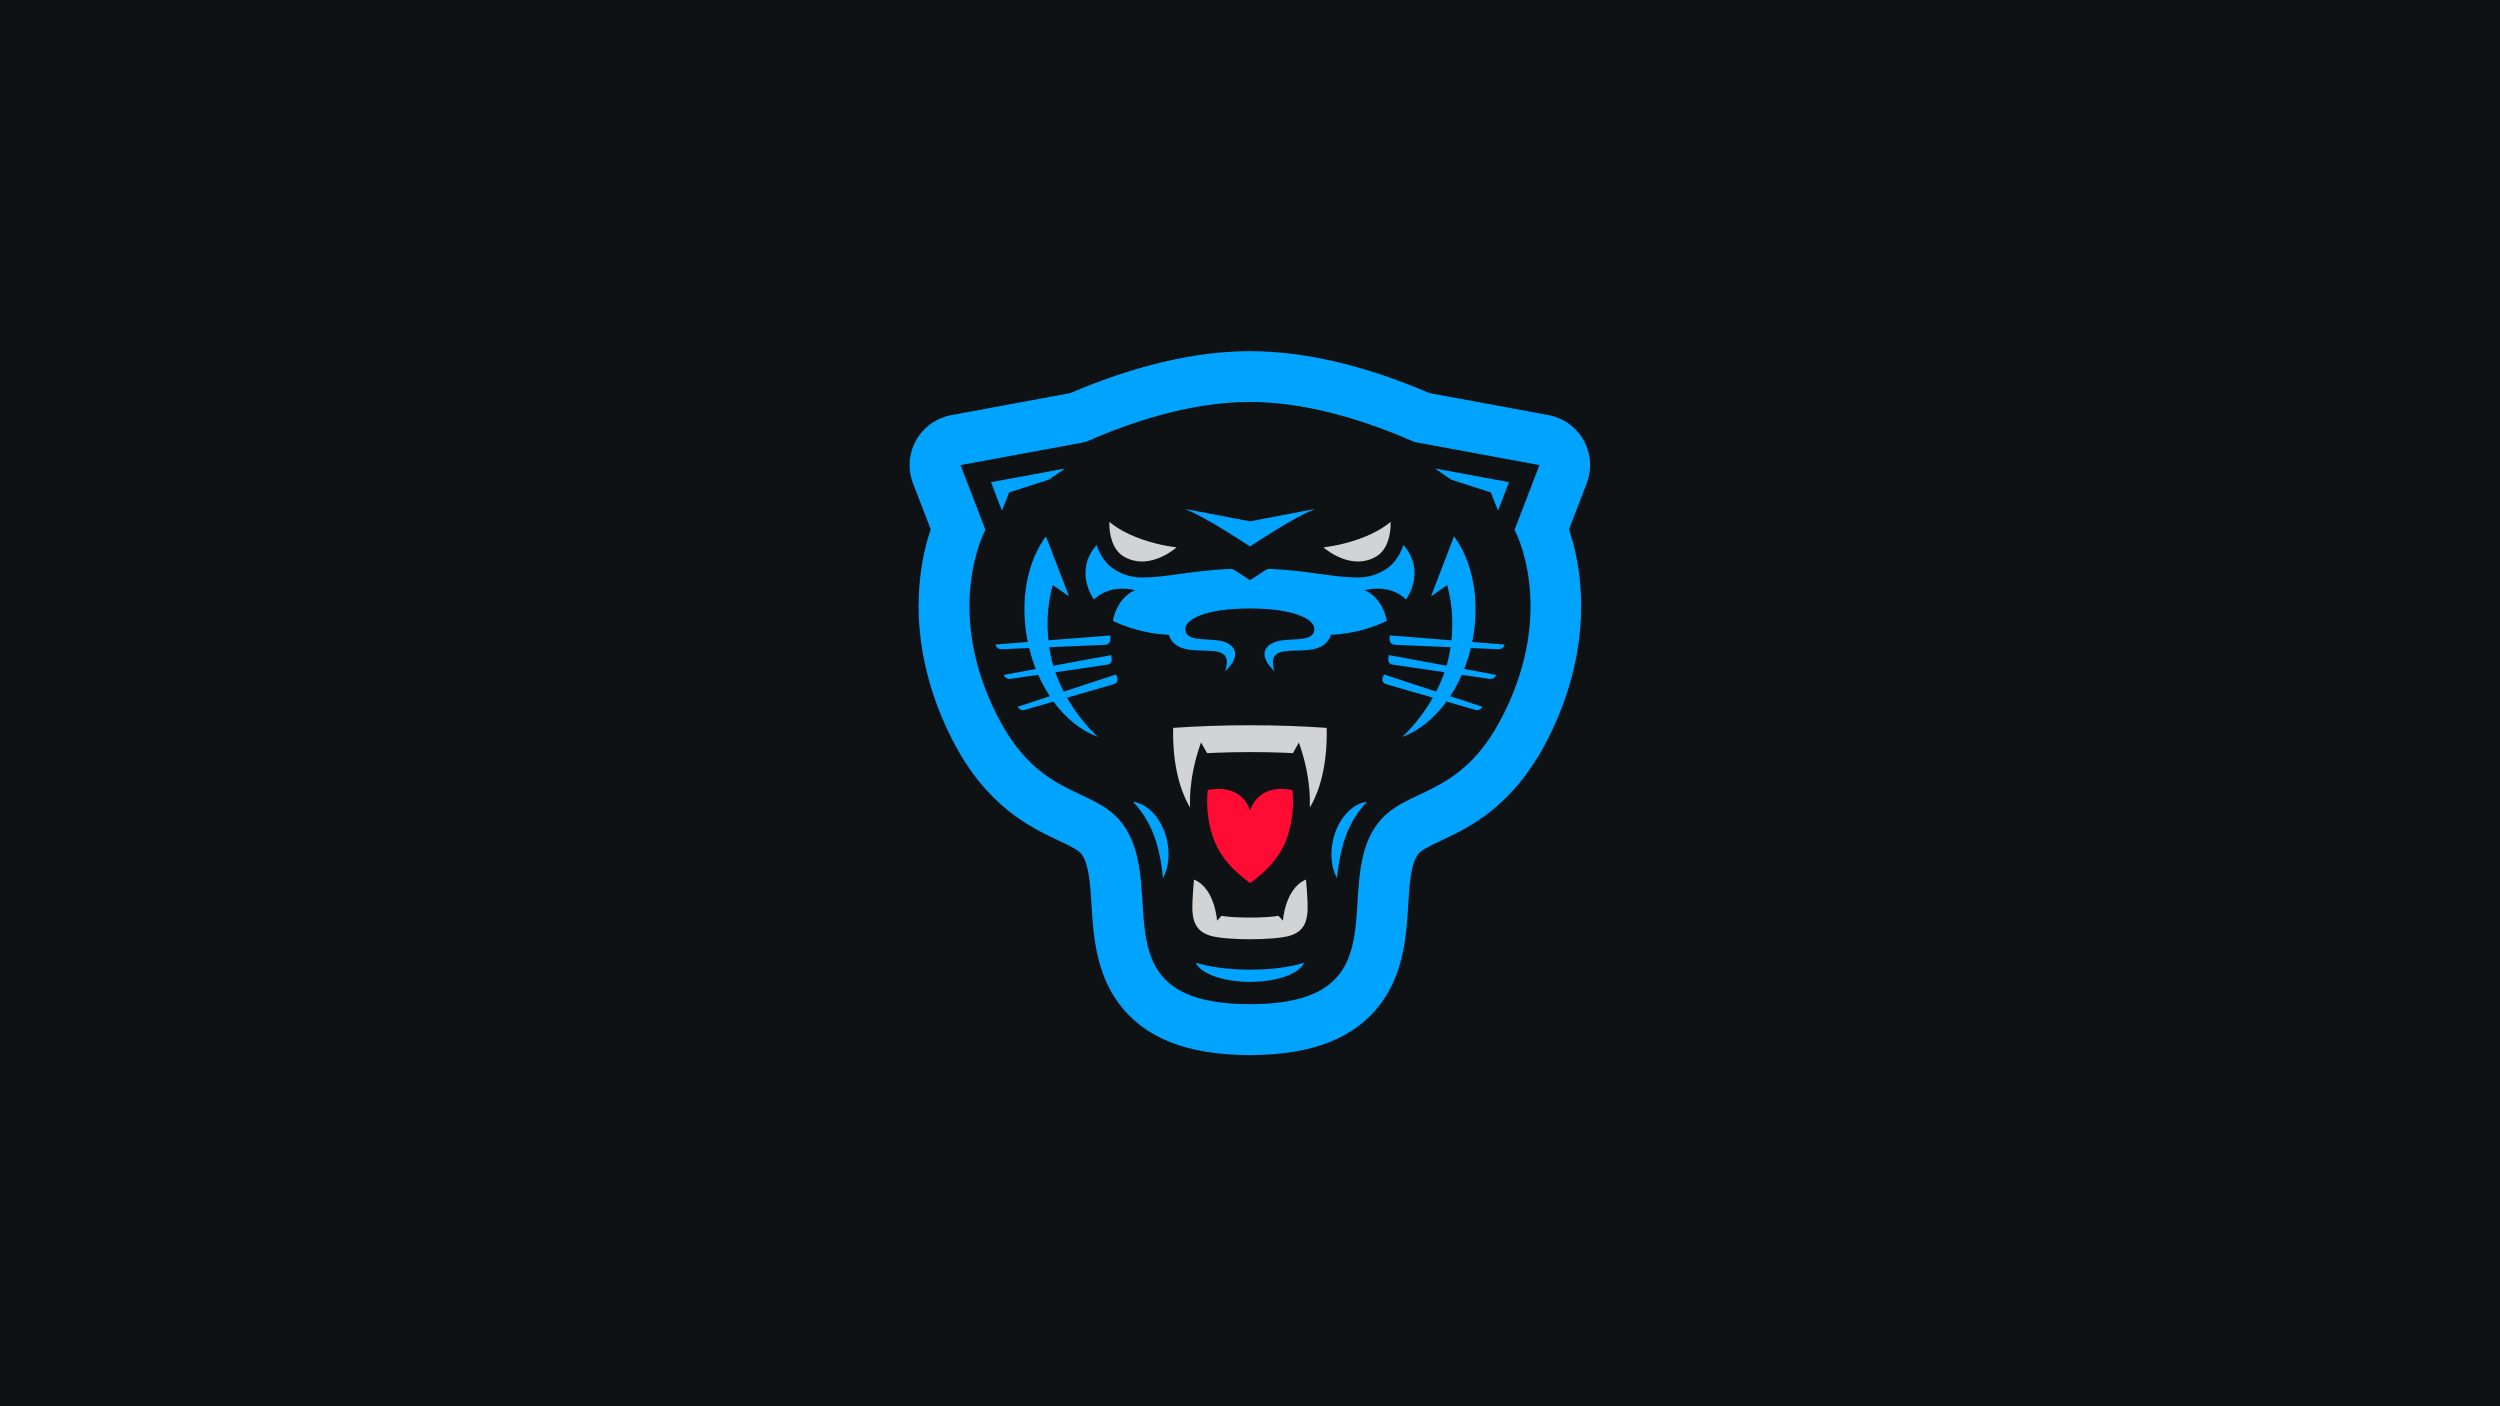
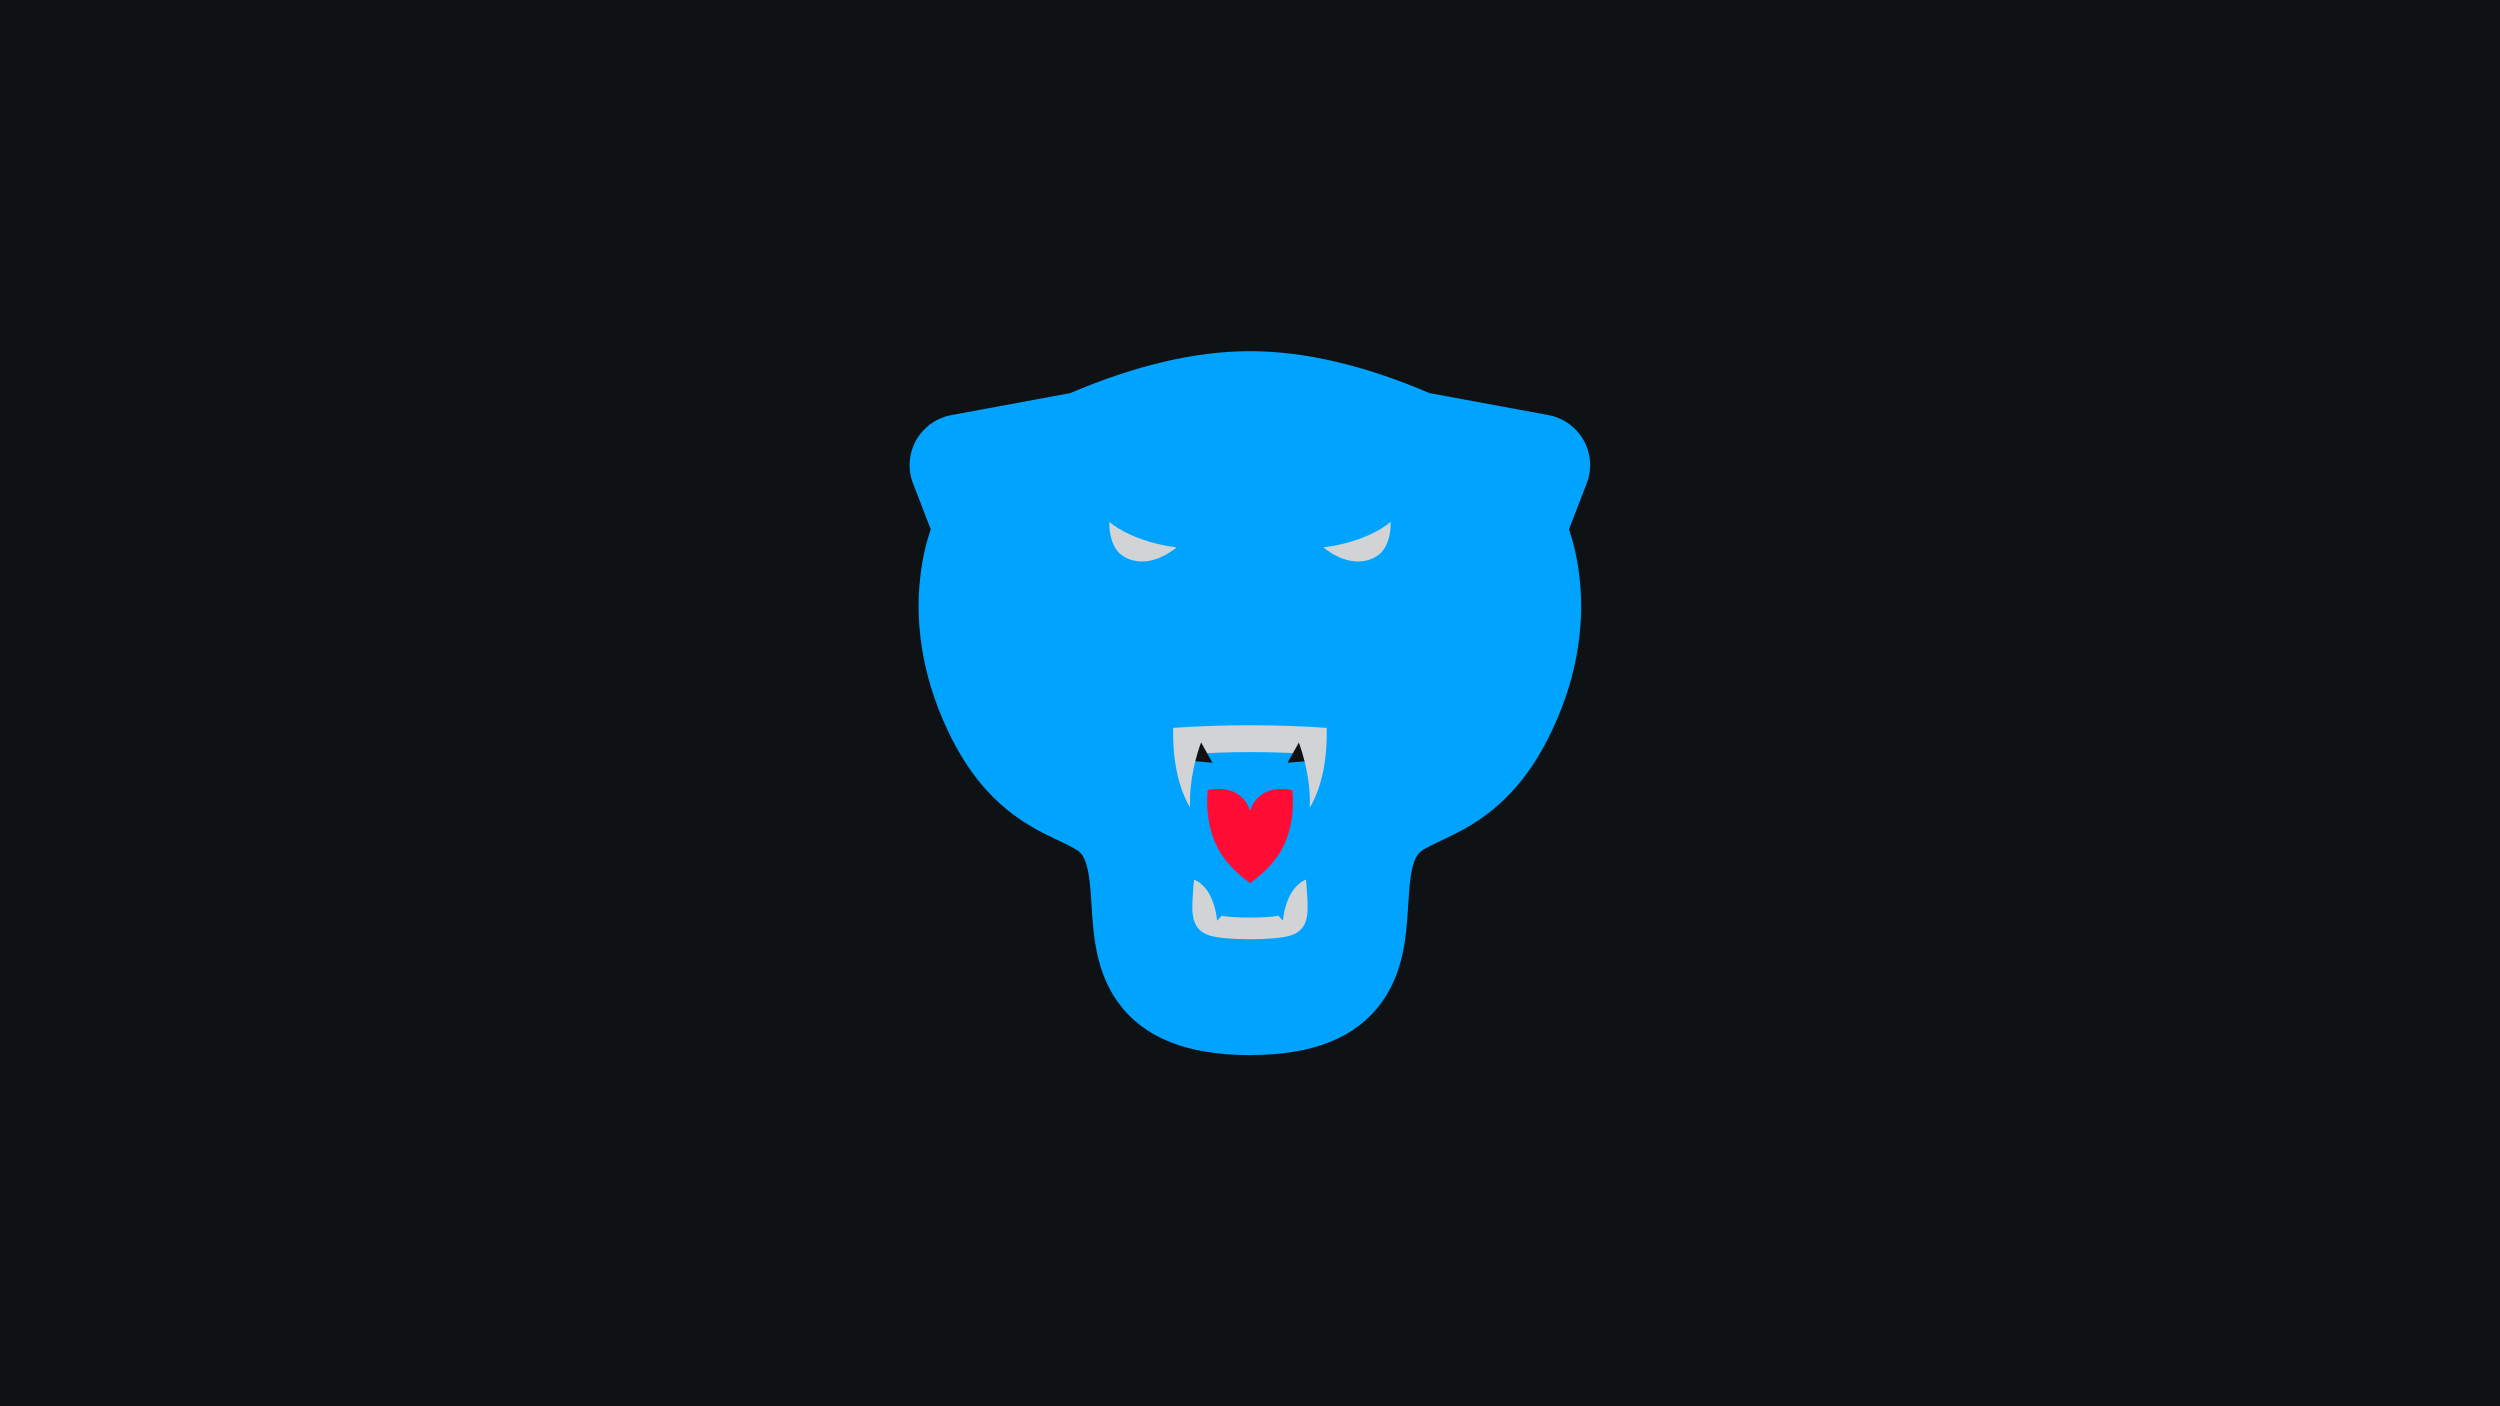
<svg xmlns="http://www.w3.org/2000/svg" version="1.1" id="Layer_1" x="0px" y="0px" viewBox="0 0 1920 1080" style="enable-background:new 0 0 1920 1080;" xml:space="preserve">
  <style type="text/css">
	.st0{fill:#00A0A8;}
	.st1{fill:#640A10;}
	.st2{fill:#01012D;}
	.st3{fill:#A0AAAD;}
	.st4{fill:#00003F;}
	.st5{fill:#000933;}
	.st6{fill:#0D0786;}
	.st7{fill:#032628;}
	.st8{fill:#111111;}
	.st9{fill:#111010;}
	.st10{fill:#321982;}
	.st11{fill:#BFAB82;}
	.st12{fill:#004727;}
	.st13{fill:#000E8C;}
	.st14{fill:#00299B;}
	.st15{fill:#AA0039;}
	.st16{fill:#D30D0D;}
	.st17{fill:#0C0C0C;}
	.st18{fill:#0F1214;}
	.st19{fill:#09127B;}
	.st20{fill:#FFC112;}
	.st21{fill:#00084F;}
	.st22{fill:#013024;}
	.st23{fill:#000060;}
	.st24{fill:#FF390B;}
	.st25{fill:#0075CC;}
	.st26{fill:#01301A;}
	.st27{fill:#002BA5;}
	.st28{fill:#4F2682;}
	.st29{fill:#B70034;}
	.st30{fill:#D80909;}
	.st31{fill:#0000A5;}
	.st32{fill:#FFC200;}
	.st33{fill:#FFFFFF;}
	.st34{fill:#FFAD1D;}
	.st35{fill:#C9C9C9;}
	.st36{fill:#00BC31;}
	.st37{fill:#00A4FF;}
	.st38{fill:#D2D3D4;}
	.st39{fill:#FF0B34;}
	.st40{fill:#FF4200;}
	.st41{fill:#C6A96A;}
	.st42{fill:#D50A0A;}
	.st43{fill:#AFB6BB;}
	.st44{fill:#BC0A0A;}
	.st45{fill:#FF2A00;}
	.st46{fill:#FFAA00;}
	.st47{fill:#FFB710;}
	.st48{fill:#D8B056;}
	.st49{fill:#F4151F;}
	.st50{fill:#EAEAEA;}
	.st51{fill:#A3C0C6;}
	.st52{fill:#140E10;}
	.st53{display:none;fill:#B70034;}
	.st54{fill:#EA1836;}
	.st55{fill:#0069DB;}
	.st56{fill:#FFB612;}
	.st57{fill:#DBD9D9;}
	.st58{fill:#7F7047;}
	.st59{fill:#231B0C;}
	.st60{fill:#EF2503;}
	.st61{fill:#FFB600;}
	.st62{fill:#E0172F;}
	.st63{fill:#342BE0;}
	.st64{fill:#FC4C01;}
	.st65{fill:#DDDDDD;}
	.st66{fill:#E5E5E5;}
	.st67{fill:#359CF9;}
	.st68{fill:#CC001E;}
	.st69{fill:#B7AE8F;}
	.st70{fill:#311D00;}
	.st71{fill:none;}
	.st72{fill:#D30032;}
	.st73{fill:#E8153E;}
	.st74{fill:#F2F2F2;}
	.st75{fill:none;stroke:#F2F2F2;stroke-width:20;stroke-linecap:round;stroke-linejoin:round;stroke-miterlimit:10;}
	.st76{fill:#D2BB8C;}
	.st77{fill:#BABABA;}
</style>
  <rect class="st18" width="1920" height="1080" />
  <g>
    <g>
      <g>
        <path class="st37" d="M960,269.7L960,269.7c-41.5,0-87.9,10.8-138,32.2l-91.4,16.9c-11.4,2.1-21.3,9.2-27,19.3     c-5.7,10.1-6.6,22.3-2.4,33.1l13.6,35.3c-3.1,9.1-6.3,21.4-8,36.3c-4.8,40.9,3.6,84,24.2,124.6c26.4,52,60.1,67.8,82.3,78.3     c9.9,4.7,15.2,7.3,17.6,10.6c5.4,7.7,6.4,22.8,7.4,38.8c1.4,22.8,3.2,51.1,20.5,74.9c19.7,27.1,52.8,40.3,101.1,40.3     c48.3,0,81.4-13.2,101.1-40.3c17.3-23.8,19.1-52.1,20.5-74.9c1-16,1.9-31.1,7.4-38.8c2.4-3.3,7.7-5.9,17.6-10.6     c22.3-10.5,55.9-26.3,82.3-78.3c20.7-40.6,29-83.7,24.2-124.6c-1.7-14.9-4.9-27.1-8-36.3l13.6-35.3c4.2-10.9,3.3-23-2.4-33.1     c-5.7-10.1-15.6-17.2-27-19.3l-91.4-16.9C1047.9,280.5,1001.5,269.7,960,269.7L960,269.7z" />
-         <path class="st18" d="M1182.3,357.2l-95.8-17.7c-34.4-15-80.5-30.8-126.5-30.8c-46.1,0-92.1,15.7-126.5,30.8l-95.8,17.7     l19.1,49.7c0,0-32.9,60.3,9.1,142.8c33.3,65.6,75.4,53.5,97,84.1c34.8,49.1-20.9,137.4,97.1,137.4s62.3-88.4,97.1-137.4     c21.6-30.5,63.7-18.5,97-84.1c42-82.5,9.1-142.8,9.1-142.8L1182.3,357.2z" />
        <path class="st38" d="M852,400.8c-0.3,10.7,2.9,21.7,10.9,26.5c17.8,10.7,36.6-3.4,40.7-6.9c-4.8-0.6-9.9-1.5-15.1-2.8     C872.9,413.8,859.8,407.5,852,400.8z" />
        <path class="st38" d="M1068,400.8c0.3,10.7-2.9,21.7-10.9,26.5c-17.8,10.7-36.6-3.4-40.7-6.9c4.8-0.6,9.9-1.5,15.1-2.8     C1047.1,413.8,1060.2,407.5,1068,400.8z" />
        <path class="st38" d="M1004.2,693c-0.4-9.4-1.2-17.5-1.2-17.5c-16.2,6.8-17.7,31.6-17.7,31.6l-3.5-3.8     c-3.5,0.8-11.9,1.4-21.8,1.4s-18.4-0.6-21.8-1.4l-3.5,3.8c0,0-1.5-24.9-17.7-31.6c0,0-0.8,8.1-1.2,17.5     c-0.7,14.7,2.8,22.1,13.3,25.5c11.9,3.8,50.1,3.8,61.9,0C1001.4,715.2,1004.9,707.8,1004.2,693z" />
-         <path class="st37" d="M918.4,739.4c3.6,8.3,20.9,14.7,41.6,14.7s37.9-6.3,41.6-14.7c-10.6,3.3-25.3,5.3-41.6,5.3     S929.1,742.7,918.4,739.4z" />
        <path class="st37" d="M876.9,623.9c11,15.5,14.6,33.3,16.3,50.6c4.1-7.6,5.5-18.1,3.1-29c-3.6-16.5-14.7-28.4-26.2-29.7     C872.5,618.2,874.7,620.9,876.9,623.9z" />
        <path class="st37" d="M1043.1,623.9c-11,15.5-14.6,33.3-16.3,50.6c-4.1-7.6-5.5-18.1-3.1-29c3.6-16.5,14.7-28.4,26.2-29.7     C1047.5,618.2,1045.3,620.9,1043.1,623.9z" />
        <polygon class="st37" points="818,359.8 761.1,370.3 769.5,392.2 775,378.2 805.4,368.4    " />
-         <polygon class="st37" points="1102,359.8 1158.9,370.3 1150.5,392.2 1145,378.2 1114.6,368.4    " />
-         <path class="st37" d="M960,400.4l-49.1-9.4v0.3c16.4,6.4,49.1,28.4,49.1,28.4s32.7-22,49.1-28.4V391L960,400.4z" />
        <path class="st37" d="M1079.8,460.4c0,0,16-21.1-2-41.9c-2.7,8.5-7.7,15.3-14.4,19.3c-6.3,3.8-13.2,5.7-20.4,5.7     c-19.9,0-37-5.2-67.7-6.6c-1.2-0.1-2.3,0.3-3.3,0.9c-7,4.5-12,7.8-12,7.8s-5-3.4-12-7.8c-1-0.6-2.2-0.9-3.3-0.9     c-30.6,1.4-47.8,6.6-67.7,6.6c-7.3,0-14.2-1.9-20.4-5.7c-6.7-4-11.7-10.8-14.4-19.3c-18,20.8-2,41.9-2,41.9     c12.8-12.6,31.6-7.1,31.6-7.1c-14.4,5.9-17.1,23.5-17.1,23.5c17.7,8.6,34.5,10.4,42.9,10.7c8.1,24.4,52.9-1.2,43.3,28     c14-12.9,7.1-22-5.7-23.7c-11.6-1.5-24.8,0.6-24.8-8.8c0-7.3,15-15.7,49.5-15.7c34.5,0,49.5,8.4,49.5,15.7     c0,9.4-13.2,7.3-24.8,8.8c-12.8,1.7-19.7,10.8-5.7,23.7c-9.6-29.2,35.2-3.6,43.3-28c8.4-0.3,25.3-2.1,42.9-10.7     c0,0-2.7-17.6-17.1-23.5C1048.2,453.3,1067,447.7,1079.8,460.4z" />
        <path class="st37" d="M852.8,488c-14.5,1.1-88.3,7-88.3,7c0.4,2.2,2.4,3.7,4.6,3.6l79.9-3.4c2-0.1,3.6-1.7,3.7-3.8     C852.7,490.3,852.7,489.1,852.8,488z" />
        <path class="st37" d="M771,518.3c0.7,2.1,2.7,3.4,4.9,3.1l74.7-11c2.2-0.3,3.6-2.4,3.2-4.5c-0.2-0.9-0.3-1.9-0.4-2.8     C832.1,507,771,518.3,771,518.3z" />
        <path class="st37" d="M781.6,542.8c0.9,2,3.2,3,5.3,2.4l68.7-19.8c2.3-0.7,3.4-3.1,2.4-5.3c-0.3-0.7-0.6-1.4-0.9-2.1     C833.7,525.6,781.6,542.8,781.6,542.8z" />
        <path class="st37" d="M1067.2,488c14.5,1.1,88.3,7,88.3,7c-0.4,2.2-2.4,3.7-4.6,3.6l-79.9-3.4c-2-0.1-3.6-1.7-3.7-3.8     C1067.3,490.3,1067.3,489.1,1067.2,488z" />
        <path class="st37" d="M1149,518.3c-0.7,2.1-2.7,3.4-4.9,3.1l-74.7-11c-2.2-0.3-3.6-2.4-3.2-4.5c0.2-0.9,0.3-1.9,0.4-2.8     C1087.9,507,1149,518.3,1149,518.3z" />
        <path class="st37" d="M1138.4,542.8c-0.9,2-3.2,3-5.3,2.4l-68.7-19.8c-2.3-0.7-3.4-3.1-2.4-5.3c0.3-0.7,0.6-1.4,0.9-2.1     C1086.3,525.6,1138.4,542.8,1138.4,542.8z" />
        <path class="st37" d="M1116.7,411.9L1099,458l12.4-8.7c4.5,15.9,5.4,34.6,1.6,53.8c-4.9,25.1-21.2,49.1-36.2,62.9     c25-9,46.9-37.4,54.1-74C1137,460.7,1130.9,431,1116.7,411.9z" />
-         <path class="st37" d="M806.9,503.1c-3.8-19.2-2.9-37.8,1.6-53.8L821,458l-17.7-46.1c-14.2,19.1-20.3,48.8-14.2,80     c7.2,36.6,29,65,54.1,74C828.1,552.2,811.8,528.1,806.9,503.1z" />
        <path class="st38" d="M1012.7,579.6c-16.5-1.3-34.2-2-52.7-2c-17.7,0-34.6,0.7-50.5,1.9c-0.9,0.1,16.7-19.3,16.7-19.3     s37.9-5.4,61.8,0C1006.9,564.4,1013,579.6,1012.7,579.6z" />
        <polygon class="st18" points="920.9,567.5 931.2,585.8 912.7,584.2    " />
        <polygon class="st18" points="999.1,567.5 988.8,585.8 1007.3,584.2    " />
        <path class="st38" d="M901,559c-0.9,36.2,9.7,55.9,13,61.2c-0.8-20.2,4.2-38.9,9.2-52.2c4.5-12,69.1-12,73.5,0     c5,13.3,10,32.1,9.2,52.2c3.4-5.3,13.9-25,13-61.2c-18.9-1.3-38.6-2-59-2S919.9,557.7,901,559z" />
        <path class="st39" d="M992.6,606.8c-27-5.4-32.2,15.1-32.2,15.1h-0.7c0,0-5.2-20.5-32.2-15.1c-1.3,14.3,0.5,27.5,5.2,39.1     c5.3,13.1,14.5,22.8,27.4,32.4c12.9-9.6,22.1-19.3,27.4-32.4C992.1,634.2,993.9,621.1,992.6,606.8z" />
      </g>
    </g>
  </g>
</svg>